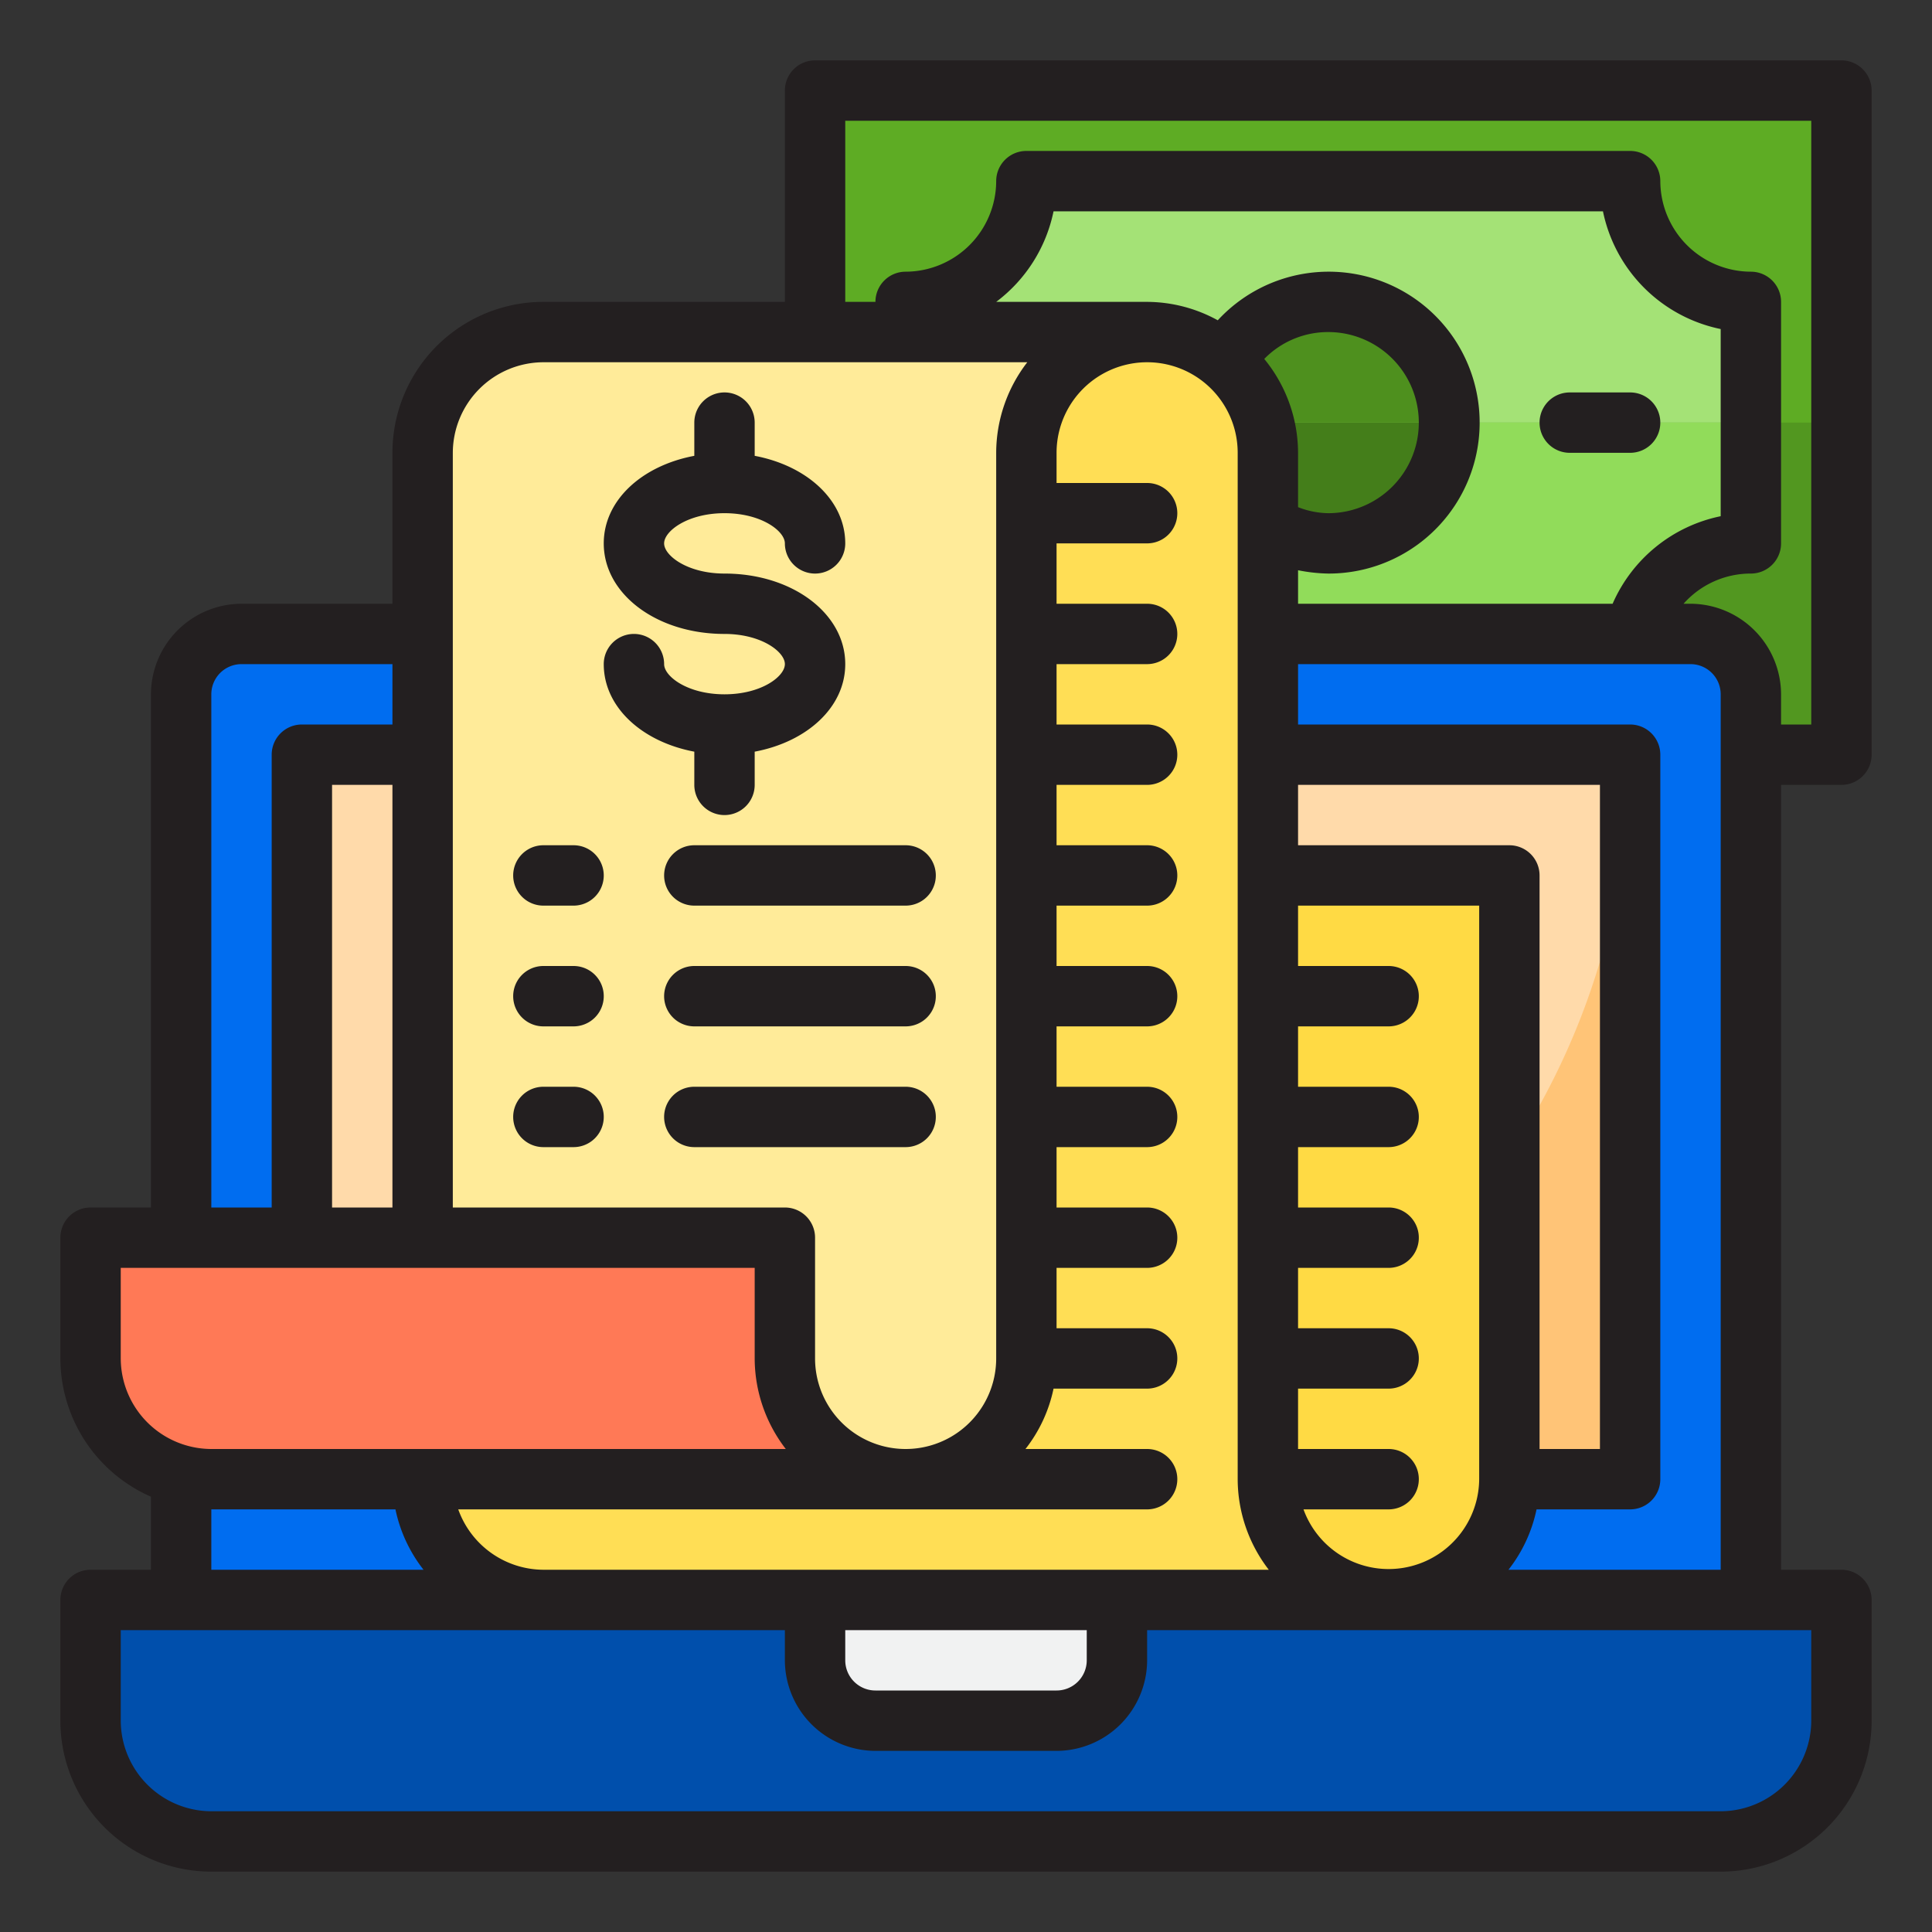
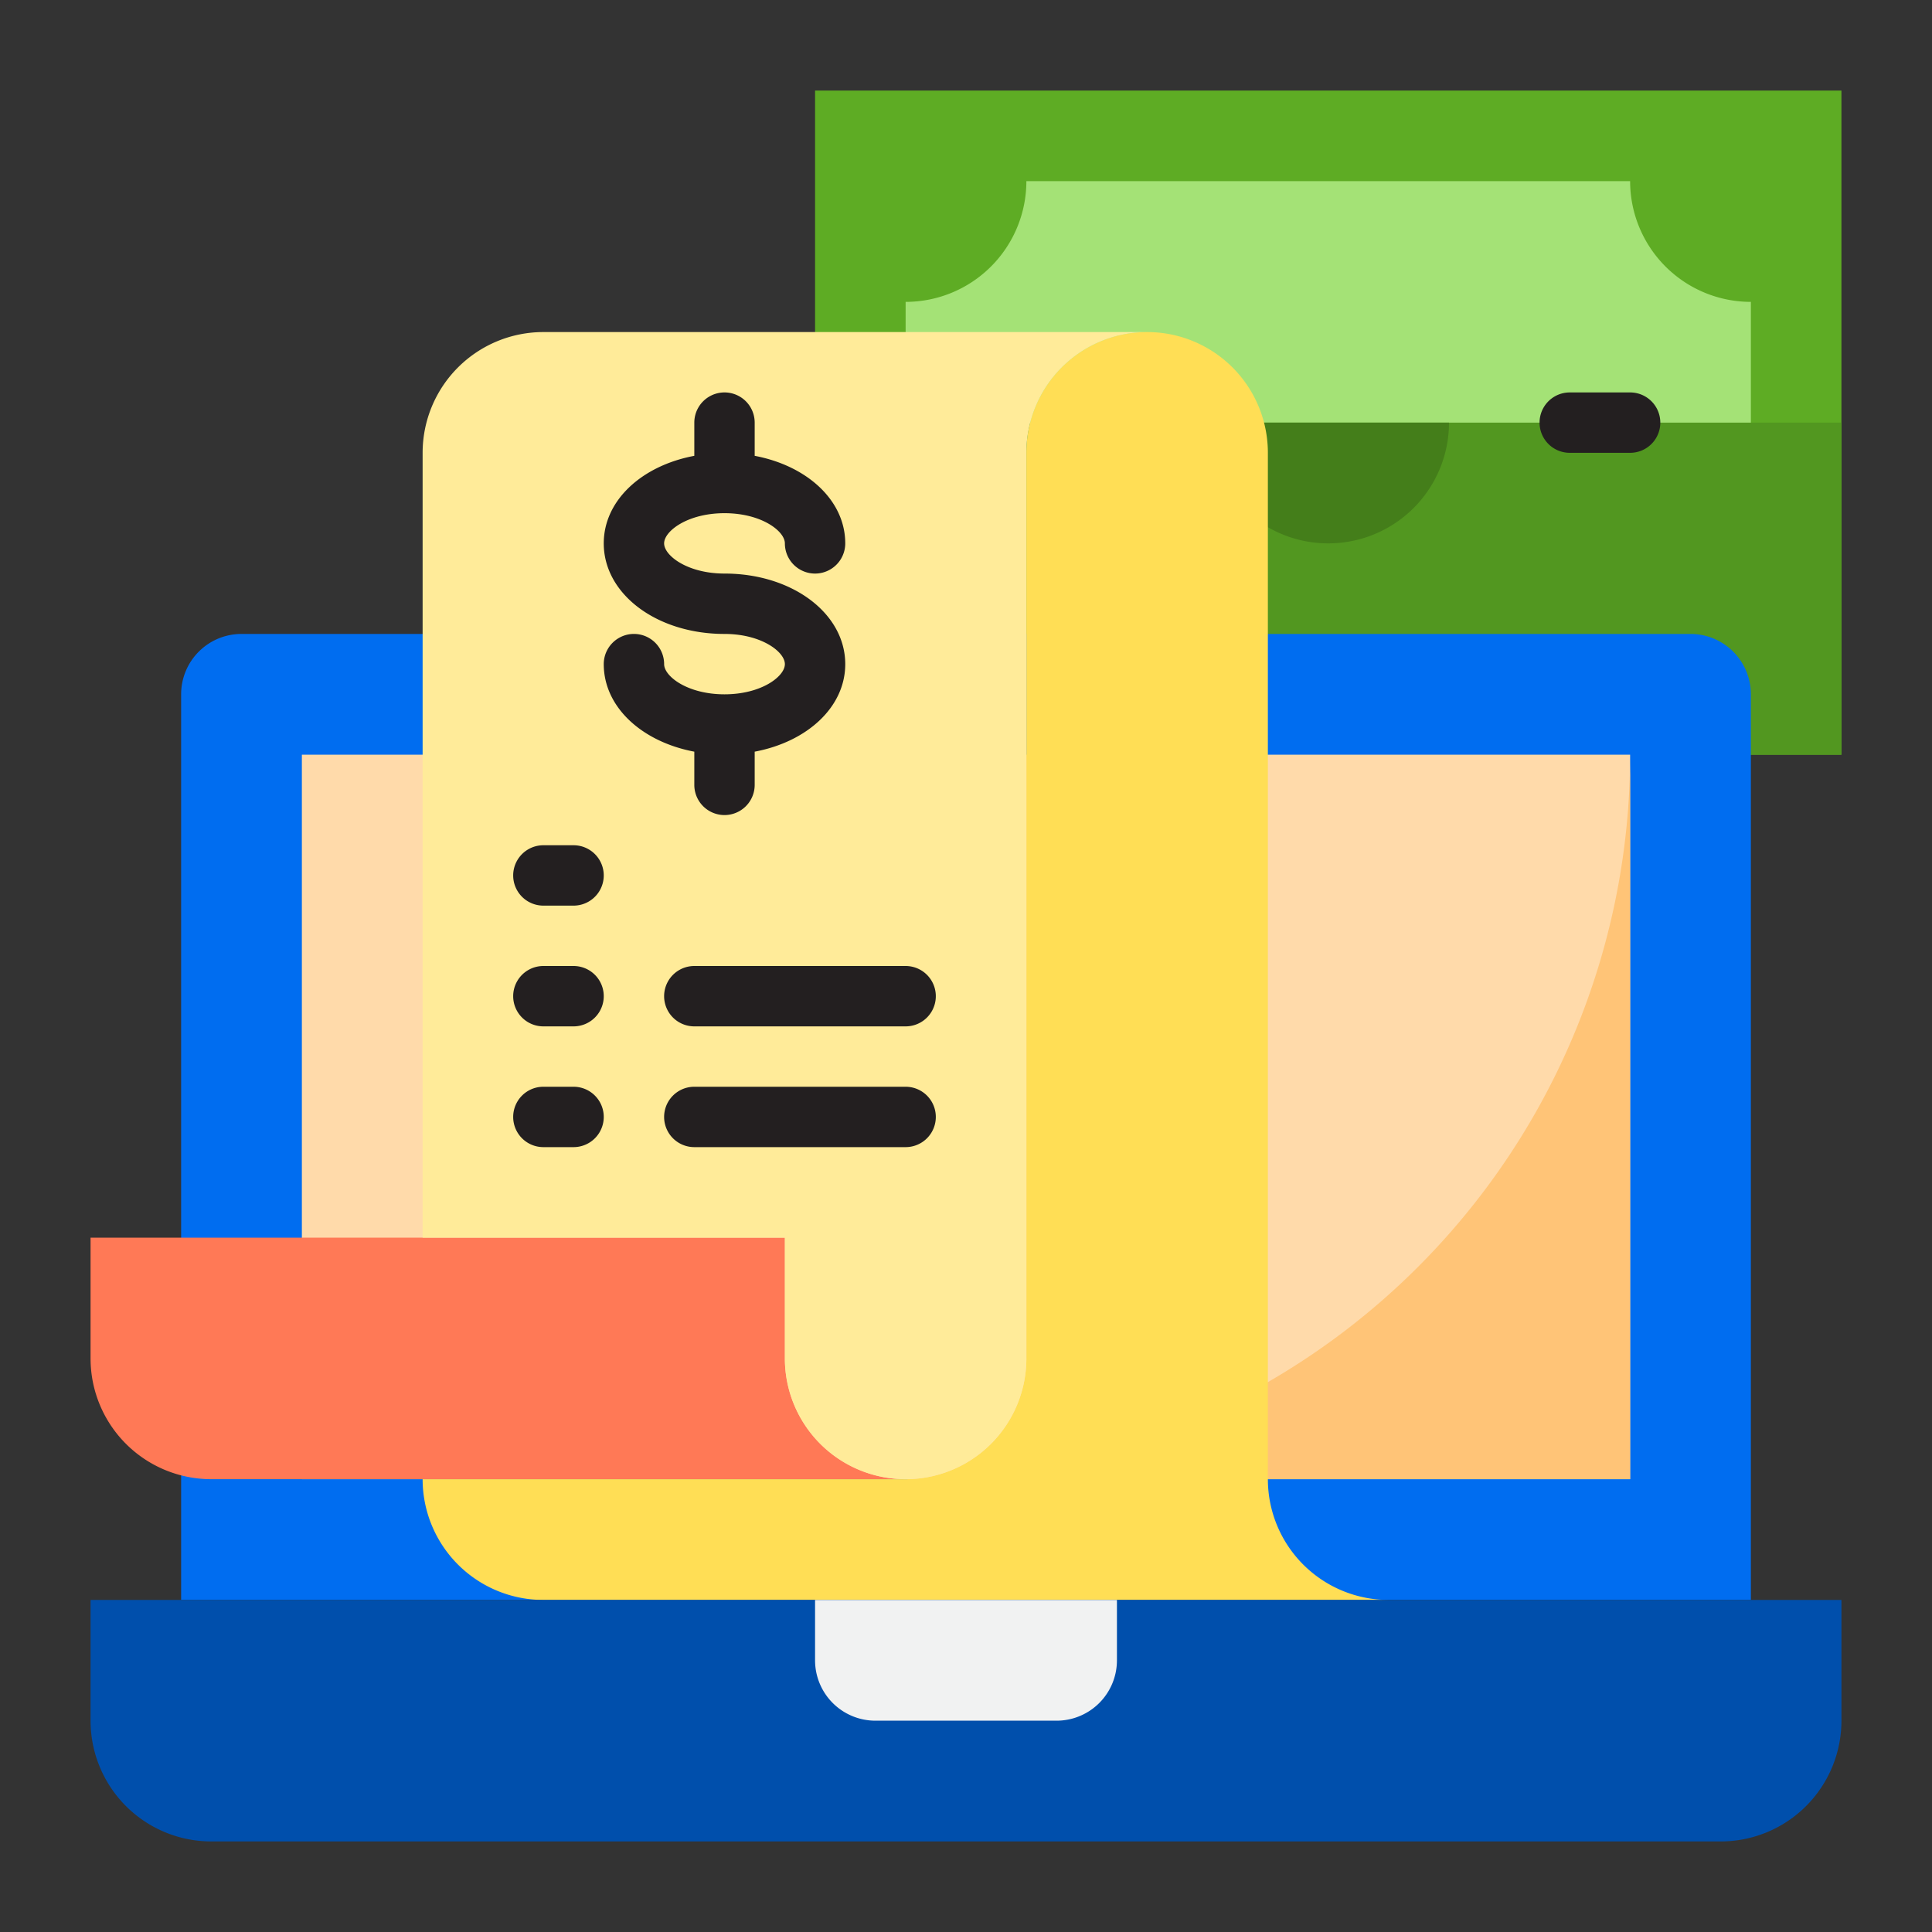
<svg xmlns="http://www.w3.org/2000/svg" height="512" viewBox="0 0 64 64" width="512">
  <rect x="0" y="0" width="64" height="64" fill="#333333" stroke="none" />
  <g id="bill-money-laptop-receipt-payment">
    <path d="m27 3h34v22h-34z" fill="#5eac24" />
    <path d="m58 10v8a4 4 0 0 0 -4 4h-20a4 4 0 0 0 -4-4v-8a4 4 0 0 0 4-4h20a4 4 0 0 0 4 4z" fill="#a4e276" />
-     <circle cx="44" cy="14" fill="#4e901e" r="4" />
    <path d="m27 14h34v11h-34z" fill="#529720" />
-     <path d="m30 14v4a4 4 0 0 1 4 4h20a4 4 0 0 1 4-4v-4z" fill="#91dc5a" />
    <path d="m44 18a4 4 0 0 0 4-4h-8a4 4 0 0 0 4 4z" fill="#447e1a" />
    <path d="m8 21h48a2 2 0 0 1 2 2v30a0 0 0 0 1 0 0h-52a0 0 0 0 1 0 0v-30a2 2 0 0 1 2-2z" fill="#006df0" />
    <path d="m10 25h44v24h-44z" fill="#ffdaaa" />
    <path d="m30 49h24v-24a24 24 0 0 1 -24 24z" fill="#ffc477" />
    <path d="m26 45v-4h-23v4a4 4 0 0 0 4 4h23a4 4 0 0 1 -4-4z" fill="#ff7956" />
    <path d="m46 53h-28a4 4 0 0 1 -4-4h16a4 4 0 0 0 4-4v-30a4 4 0 0 1 8 0v34a4 4 0 0 0 4 4z" fill="#ffde55" />
    <path d="m38 11a4 4 0 0 0 -4 4v30a4 4 0 0 1 -8 0v-4h-12v-26a4 4 0 0 1 4-4z" fill="#ffeb99" />
-     <path d="m50 29v20a4 4 0 0 1 -8 0v-20z" fill="#ffda44" />
    <path d="m61 53v4a4 4 0 0 1 -4 4h-50a4 4 0 0 1 -4-4v-4z" fill="#004fac" />
    <path d="m27 55a2 2 0 0 0 2 2h6a2 2 0 0 0 2-2v-2h-10z" fill="#f1f2f2" />
    <g fill="#231f20">
-       <path d="m61 26a1 1 0 0 0 1-1v-22a1 1 0 0 0 -1-1h-34a1 1 0 0 0 -1 1v7h-8a5 5 0 0 0 -5 5v5h-5a3.009 3.009 0 0 0 -3 3v17h-2a1 1 0 0 0 -1 1v4a5.014 5.014 0 0 0 3 4.58v2.42h-2a1 1 0 0 0 -1 1v4a5 5 0 0 0 5 5h50a5 5 0 0 0 5-5v-4a1 1 0 0 0 -1-1h-2v-26zm-46-11a3.009 3.009 0 0 1 3-3h16.03a4.924 4.924 0 0 0 -1.03 3v30a3 3 0 0 1 -6 0v-4a1 1 0 0 0 -1-1h-11zm31 33h-3v-2h3a1 1 0 0 0 0-2h-3v-2h3a1 1 0 0 0 0-2h-3v-2h3a1 1 0 0 0 0-2h-3v-2h3a1 1 0 0 0 0-2h-3v-2h6v19a3 3 0 0 1 -5.82 1h2.82a1 1 0 0 0 0-2zm-28 4a3.01 3.01 0 0 1 -2.82-2h22.82a1 1 0 0 0 0-2h-4.03a4.84 4.84 0 0 0 .93-2h3.1a1 1 0 0 0 0-2h-3v-2h3a1 1 0 0 0 0-2h-3v-2h3a1 1 0 0 0 0-2h-3v-2h3a1 1 0 0 0 0-2h-3v-2h3a1 1 0 0 0 0-2h-3v-2h3a1 1 0 0 0 0-2h-3v-2h3a1 1 0 0 0 0-2h-3v-2h3a1 1 0 0 0 0-2h-3v-1a3 3 0 0 1 6 0v34a4.924 4.924 0 0 0 1.03 3zm18 2v1a1 1 0 0 1 -1 1h-6a1 1 0 0 1 -1-1v-1zm5.88-42.11a2.954 2.954 0 0 1 2.12-.89 3 3 0 0 1 0 6 2.829 2.829 0 0 1 -1-.2v-1.8a4.927 4.927 0 0 0 -1.12-3.11zm1.12 16.11v-2h10v22h-2v-19a1 1 0 0 0 -1-1zm7.9 22h3.1a1 1 0 0 0 1-1v-24a1 1 0 0 0 -1-1h-11v-2h13a1 1 0 0 1 1 1v29h-7.03a4.84 4.84 0 0 0 .93-2zm2.52-30h-10.42v-1.11a5.566 5.566 0 0 0 1 .11 5 5 0 1 0 -3.66-8.39 4.881 4.881 0 0 0 -2.34-.61h-5a5.008 5.008 0 0 0 1.9-3h18.2a5.01 5.01 0 0 0 3.9 3.9v6.2a5 5 0 0 0 -3.58 2.9zm-46.42 3a1 1 0 0 1 1-1h5v2h-3a1 1 0 0 0 -1 1v15h-2zm6 3v14h-2v-14zm-9 19v-3h21v3a4.924 4.924 0 0 0 1.03 3h-19.03a3.009 3.009 0 0 1 -3-3zm10.03 7h-7.03v-2h6.1a4.84 4.84 0 0 0 .93 2zm45.97 2v3a3.009 3.009 0 0 1 -3 3h-50a3.009 3.009 0 0 1 -3-3v-3h22v1a3.009 3.009 0 0 0 3 3h6a3.009 3.009 0 0 0 3-3v-1zm-4-34h-.23a2.972 2.972 0 0 1 2.23-1 1 1 0 0 0 1-1v-8a1 1 0 0 0 -1-1 3.009 3.009 0 0 1 -3-3 1 1 0 0 0 -1-1h-20a1 1 0 0 0 -1 1 3.009 3.009 0 0 1 -3 3 1 1 0 0 0 -1 1h-1v-6h32v20h-1v-1a3.009 3.009 0 0 0 -3-3z" />
      <path d="m55 14a1 1 0 0 0 -1-1h-2a1 1 0 0 0 0 2h2a1 1 0 0 0 1-1z" />
-       <path d="m22 29a1 1 0 0 0 1 1h7a1 1 0 0 0 0-2h-7a1 1 0 0 0 -1 1z" />
      <path d="m30 32h-7a1 1 0 0 0 0 2h7a1 1 0 0 0 0-2z" />
      <path d="m30 36h-7a1 1 0 0 0 0 2h7a1 1 0 0 0 0-2z" />
      <path d="m24 23c-1.221 0-2-.592-2-1a1 1 0 0 0 -2 0c0 1.421 1.259 2.571 3 2.9v1.1a1 1 0 0 0 2 0v-1.1c1.741-.327 3-1.477 3-2.9 0-1.682-1.757-3-4-3-1.221 0-2-.592-2-1s.779-1 2-1 2 .592 2 1a1 1 0 0 0 2 0c0-1.421-1.259-2.571-3-2.9v-1.1a1 1 0 0 0 -2 0v1.1c-1.741.327-3 1.477-3 2.9 0 1.682 1.757 3 4 3 1.221 0 2 .592 2 1s-.779 1-2 1z" />
      <path d="m18 30h1a1 1 0 0 0 0-2h-1a1 1 0 0 0 0 2z" />
      <path d="m18 34h1a1 1 0 0 0 0-2h-1a1 1 0 0 0 0 2z" />
      <path d="m18 38h1a1 1 0 0 0 0-2h-1a1 1 0 0 0 0 2z" />
    </g>
  </g>
</svg>